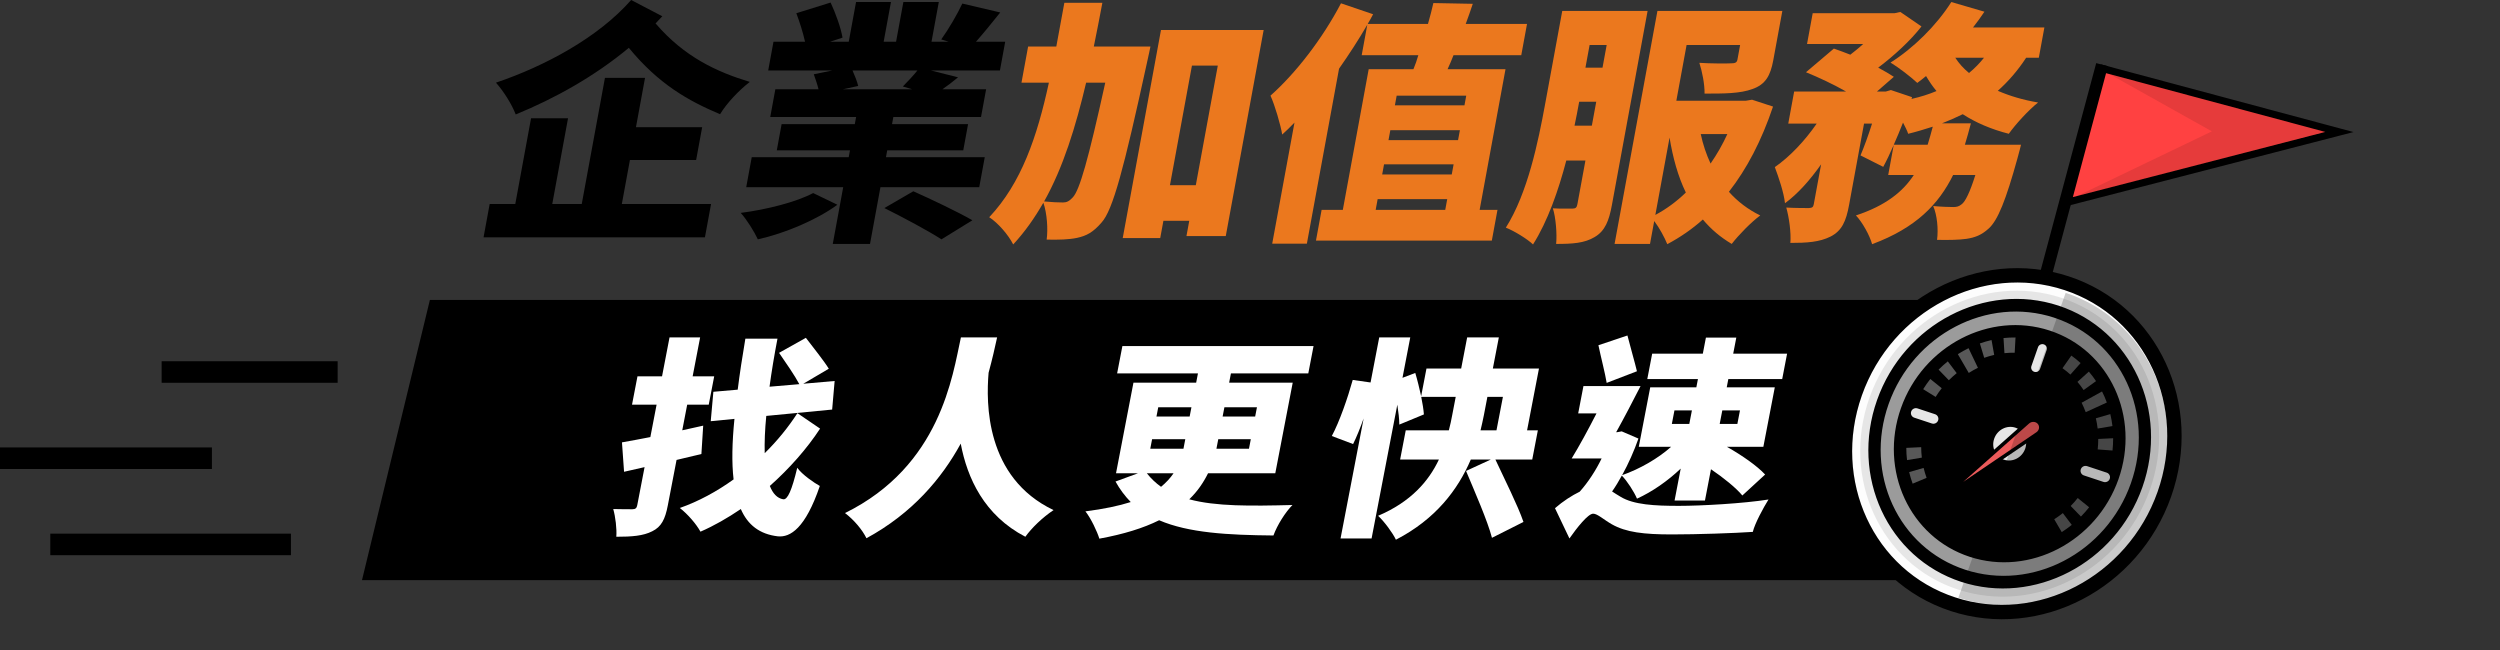
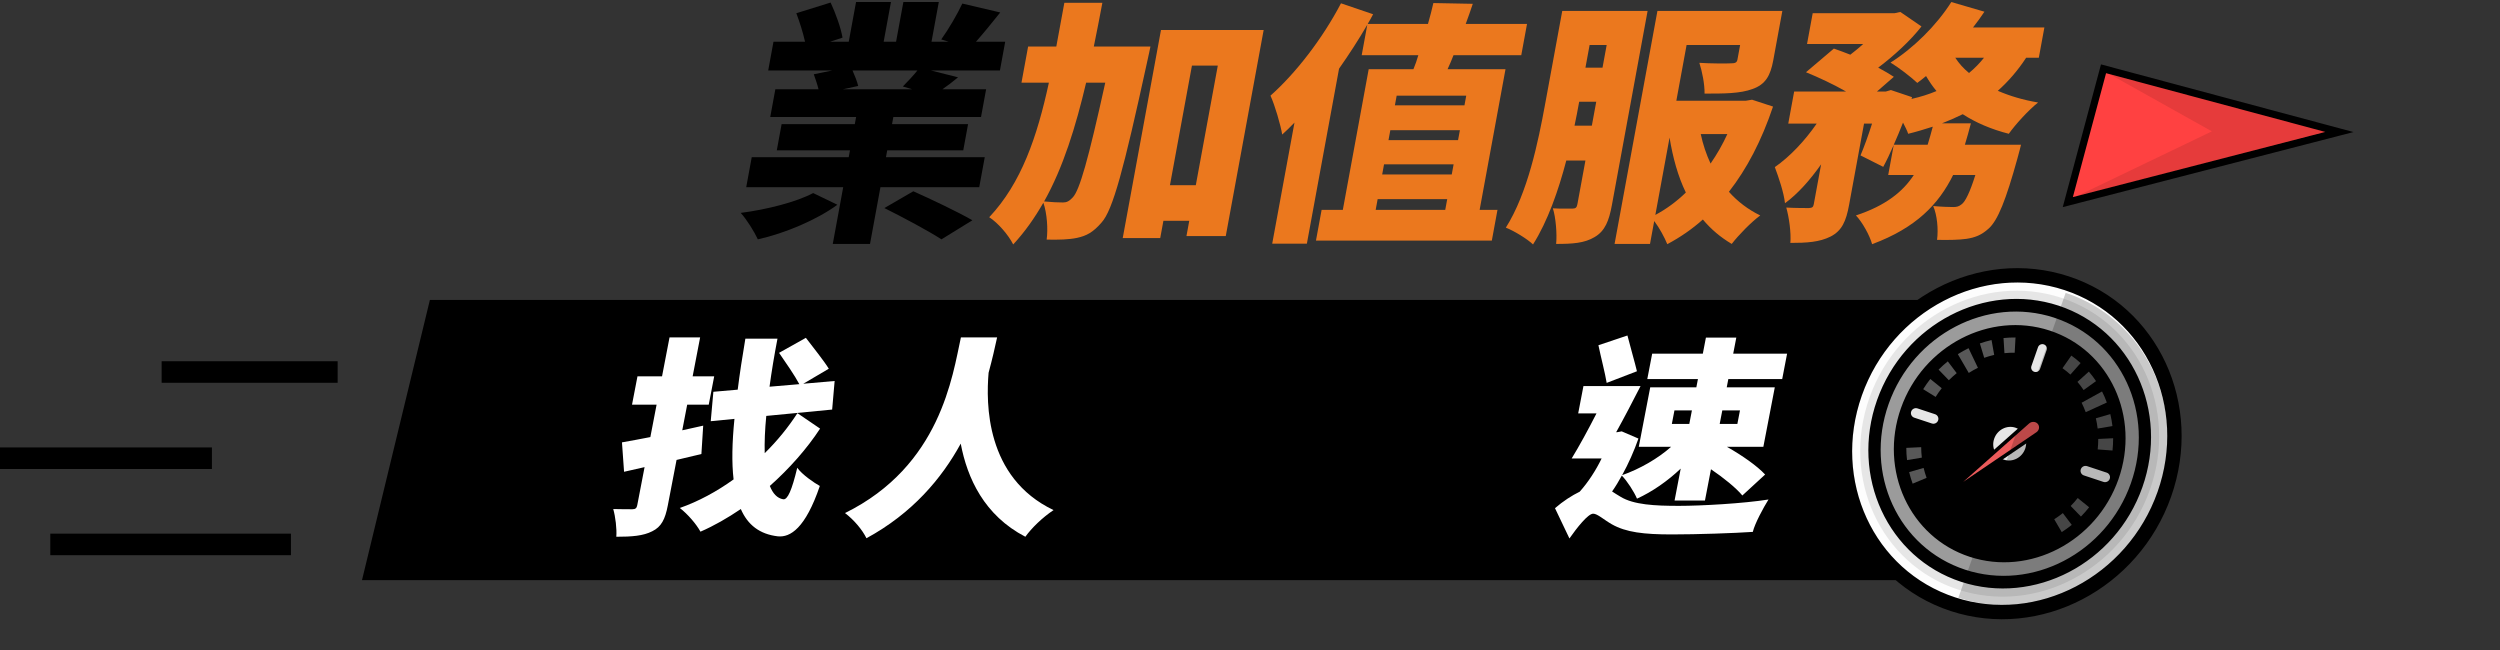
<svg xmlns="http://www.w3.org/2000/svg" width="696" height="181" viewBox="0 0 696 181" fill="none">
  <rect x="0" y="0" width="696" height="181" fill="#333333" stroke="none" />
  <path d="M119.683 83.498H554.385L535.48 161.514H100.778L119.683 83.498Z" fill="black" />
  <path d="M195.77 118.5C193.831 118.913 191.88 119.384 189.941 119.796L191.313 112.667H197.313L198.832 104.772H192.832L194.917 93.931H186.397L184.312 104.772H177.472L175.953 112.667H182.793L181.058 121.682C178.125 122.271 175.454 122.742 173.155 123.155L173.739 131.345L179.449 130.048L177.408 140.654C177.25 141.479 176.893 141.773 176.053 141.773C175.273 141.773 172.813 141.773 170.724 141.714C171.336 143.835 171.759 147.253 171.579 149.433C175.899 149.433 179.065 149.197 181.594 147.901C184.112 146.664 185.169 144.601 185.917 140.713L188.354 128.045C190.676 127.515 193.01 126.926 195.272 126.395L195.77 118.5ZM221.999 115.024C219.522 118.854 216.446 122.683 212.897 126.16C212.815 123.155 212.944 119.678 213.332 115.79L231.672 114.022L232.362 106.068L223.635 106.834L230.74 102.651C229.322 100.353 226.316 96.641 224.355 94.049L216.89 98.232C218.72 100.883 221.257 104.536 222.532 106.952L214.236 107.659C214.801 103.476 215.543 98.998 216.449 94.284H207.509C206.655 99.351 205.928 104.065 205.378 108.484L198.604 109.073L197.869 117.263L204.473 116.615C203.815 123.155 203.687 128.811 204.231 133.466C199.565 136.824 194.472 139.593 189.261 141.42C191.452 143.128 193.811 145.839 195.011 148.019C198.809 146.369 202.588 144.189 206.244 141.714C208.154 146.133 211.495 148.726 216.542 149.315C220.014 149.669 224.233 147.076 228.24 135.292C226.719 134.467 223.272 132.111 221.955 130.225C220.453 136.471 219.272 139.181 218.046 139.004C216.362 138.709 215.172 137.413 214.32 135.292C219.749 130.461 224.655 124.922 228.312 119.325L221.999 115.024Z" fill="white" />
  <path d="M267.517 93.931C265.177 104.536 261.897 129.695 235.249 142.834C237.815 144.778 240.102 147.547 241.22 149.845C254.018 142.893 262.188 133.171 267.467 123.508C269.279 133.112 274.004 143.482 285.459 149.433C287.184 147.017 290.211 144.071 293.308 142.009C274.293 132.935 274.515 112.137 275.224 103.77C276.25 99.999 277.016 96.641 277.597 93.931H267.517Z" fill="white" />
-   <path d="M326.72 131.757C325.799 133.112 324.661 134.349 323.235 135.528C321.759 134.467 320.437 133.23 319.28 131.757H326.72ZM320.745 122.271H329.985L329.69 123.803L329.475 124.922H320.235L320.745 122.271ZM322.457 113.374H331.697L331.198 115.967H321.958L322.457 113.374ZM349.937 113.374L349.438 115.967H340.378L340.877 113.374H349.937ZM347.715 124.922H338.655L338.848 123.921L339.165 122.271H348.225L347.715 124.922ZM355.04 131.757L359.892 106.539H342.192L342.69 103.947H364.23L365.693 96.346H312.473L311.01 103.947H333.51L333.012 106.539H315.552L310.7 131.757H316.82L310.558 134.055C311.759 136.235 313.196 138.12 314.798 139.77C311.474 140.831 307.284 141.714 302.18 142.362C303.726 144.307 305.471 148.019 306.057 149.963C312.835 148.726 318.324 147.017 322.704 144.837C330.903 148.372 341.89 148.961 354.527 149.079C355.563 146.192 357.886 142.539 359.82 140.595C348.183 140.89 338.5 141.007 331.086 139.004C333.365 136.824 335.041 134.349 336.32 131.757H355.04Z" fill="white" />
-   <path d="M414.092 110.487H418.412L416.621 119.796H412.181C412.513 118.382 412.845 116.968 413.117 115.554L414.092 110.487ZM426.577 127.927L428.141 119.796H425.141L428.451 102.592H415.611L417.277 93.931H408.457L406.791 102.592H397.131L395.646 110.31C395.166 108.13 394.599 105.773 394.013 103.829L390.452 105.184L392.617 93.931H383.977L381.563 106.481L376.599 105.773C375.227 110.723 372.926 117.381 370.775 121.387L376.704 123.626C377.69 121.623 378.717 119.089 379.636 116.497L373.209 149.904H381.849L389.013 112.667C389.336 114.729 389.562 116.674 389.567 118.206L396.411 115.377C396.312 114.022 396.041 112.314 395.672 110.487H405.272L404.309 115.495C404.037 116.909 403.764 118.323 403.361 119.796H391.361L389.797 127.927H400.597C397.761 133.937 392.81 139.711 383.662 143.6C385.396 145.191 387.772 148.431 388.621 150.258C399.68 144.543 405.876 136.353 409.477 127.927H415.057L408.145 131.109C410.611 137.001 414.121 144.955 415.363 149.727L424.133 145.308C422.557 140.713 418.863 133.407 416.317 127.927H426.577Z" fill="white" />
  <path d="M455.724 103.358C455.094 100.706 453.896 96.641 453.079 93.4L444.998 96.111C445.683 99.41 446.862 103.888 447.3 106.598L455.724 103.358ZM466.167 114.258H471.027L470.301 118.029H465.441L466.167 114.258ZM484.407 114.258L483.681 118.029H478.761L479.487 114.258H484.407ZM466.198 139.358H474.658L476.335 130.638C479.891 133.053 483.318 135.822 485.07 137.944L491.412 132.111C489.177 129.695 484.944 126.749 480.777 124.392H490.917L494.102 107.836H480.722L481.164 105.538H496.164L497.525 98.468H482.525L483.386 93.99H474.926L474.065 98.468H459.965L458.604 105.538H472.704L472.262 107.836H459.422L456.237 124.392H465.237C461.614 127.633 456.487 130.579 451.598 132.287C453.35 129.106 454.93 125.57 456.139 122.094L451.484 120.091L450.179 120.327H449.939C452.233 116.202 454.617 111.607 456.73 107.482H440.83L439.368 115.083H444.468C442.155 119.62 439.651 124.215 437.553 127.633H445.894C444.299 130.932 442.164 134.232 439.794 136.883C437.61 137.944 435.144 139.534 432.91 141.479L436.929 149.904C438.995 146.958 442.095 143.011 443.535 143.011C444.735 143.011 446.458 144.66 448.728 145.957C452.677 148.196 457.604 148.785 465.464 148.785C472.484 148.785 482.812 148.431 487.98 148.078C488.554 145.721 490.881 141.42 492.354 139.063C485.299 140.182 473.594 140.831 467.414 140.831C460.694 140.831 454.811 140.536 451.162 138.297C450.244 137.767 449.446 137.236 448.805 136.824C449.797 135.41 450.681 133.937 451.515 132.405C453.021 133.937 454.914 136.883 455.74 138.827C460.014 136.883 464.241 133.937 467.909 130.461L466.198 139.358Z" fill="white" />
-   <path d="M175.372 44.541H193.804L195.484 35.406H177.052L179.578 21.669H168.418L161.959 56.792H153.751L158.14 32.928H147.844L143.455 56.792H136.327L134.621 66.068H196.253L197.959 56.792H173.119L175.372 44.541ZM175.715 0C166.516 10.48 151.665 18.411 138.075 23.014C140.283 25.492 142.558 29.175 143.575 31.866C154.475 27.404 165.544 21.244 175.067 13.313C183.357 23.439 191.713 28.113 200.468 31.795C202.337 28.679 205.809 25.068 208.746 22.802C199.606 20.04 190.51 15.862 182.509 6.515C183.13 5.877 183.751 5.24 184.385 4.532L175.715 0Z" fill="black" />
  <path d="M226.383 53.747C221.751 56.225 213.441 58.35 206.215 59.27C207.893 61.111 210.004 64.51 210.981 66.635C218.638 64.935 227.549 61.111 233.128 57.004L226.383 53.747ZM246.207 57.925C251.354 60.474 258.63 64.369 262.101 66.635L270.71 61.324C266.675 58.987 259.191 55.446 254.266 53.251L246.207 57.925ZM255.412 19.615C254.287 21.031 252.679 22.731 251.351 24.076L253.944 24.855H234.648L238.921 23.935C238.639 22.731 238.002 21.102 237.34 19.615H255.412ZM246.651 43.762L247.003 41.85H268.171L269.512 34.557H248.344L248.709 32.574H273.117L274.536 24.855H262.368C263.689 23.935 265.194 22.802 266.724 21.527L259.156 19.615H278.38L279.851 11.613H271.715C273.716 9.347 276.037 6.515 278.469 3.47L267.909 0.991C266.485 4.036 264.073 8.143 262.04 10.976L264.083 11.613H259.331L261.363 0.566H251.499L249.467 11.613H246.011L248.043 0.566H238.323L236.291 11.613H231.107L234.556 10.48C234.114 7.789 232.638 3.682 231.241 0.708L221.694 3.682C222.619 6.09 223.571 9.135 224.123 11.613H215.339L213.868 19.615H231.724L226.56 20.677C226.987 21.881 227.552 23.51 227.88 24.855H215.856L214.437 32.574H238.341L237.976 34.557H217.6L216.259 41.85H236.635L236.283 43.762H209.283L207.747 52.118H234.747L231.843 67.909H242.211L245.115 52.118H272.619L274.155 43.762H246.651Z" fill="black" />
  <path d="M307.707 23.014C302.93 44.683 300.542 52.968 298.666 54.95C297.678 56.013 296.965 56.367 295.957 56.367C294.661 56.367 292.802 56.296 290.681 56.084C296.039 46.524 299.478 35.265 302.379 23.014H307.707ZM304.516 12.959C305.317 8.993 306.144 4.886 306.9 0.779H296.316C295.547 4.957 294.805 8.993 294.076 12.959H286.228L284.379 23.014H292.011C288.733 38.097 284.347 50.985 275.402 60.474C277.91 62.103 280.754 65.431 282.073 68.051C285.303 64.581 288.035 60.686 290.472 56.438C291.509 59.412 291.782 63.802 291.392 66.705C294.691 66.776 297.656 66.705 299.907 66.21C302.459 65.643 304.285 64.723 306.665 61.961C309.823 58.491 312.855 47.09 319.293 17.561C319.6 16.287 320.284 12.959 320.284 12.959H304.516ZM325.715 51.551L331.835 18.27H339.035L332.915 51.551H325.715ZM323.218 8.356L312.566 66.281H323.006L323.892 61.465H331.092L330.31 65.714H341.254L351.802 8.356H323.218Z" fill="#EB781E" />
  <path d="M383.535 55.446H402.903L402.356 58.42H382.988L383.535 55.446ZM408.203 26.625L407.708 29.316H388.34L388.835 26.625H408.203ZM404.687 45.745L404.166 48.577H384.798L385.319 45.745H404.687ZM405.924 39.018H386.556L387.064 36.256H406.432L405.924 39.018ZM411.932 58.42L419.133 19.261H403.005C403.586 18.057 404.122 16.712 404.657 15.366H423.521L425.123 6.656H408.059C408.757 4.815 409.397 2.903 410.024 1.062L399.047 0.85C398.649 2.62 398.14 4.603 397.547 6.656H380.771C381.3 5.736 381.816 4.886 382.274 3.965L373.33 0.92C368.221 10.693 360.749 20.394 353.699 26.625C354.886 29.175 356.567 34.91 356.962 37.46C358.08 36.468 359.225 35.335 360.382 34.132L354.184 67.838H363.832L372.791 19.119C375.621 15.083 378.333 10.905 380.66 6.869L379.097 15.366H394.865C394.474 16.712 394.01 18.057 393.501 19.261H381.045L373.844 58.42H367.94L366.364 66.989H415.324L416.9 58.42H411.932Z" fill="#EB781E" />
  <path d="M438.346 34.981C438.809 32.857 439.173 30.874 439.512 29.033L439.642 28.325H444.394L443.17 34.981H438.346ZM447.298 12.534L446.139 18.836H441.387L442.546 12.534H447.298ZM458.691 3.045H434.931L430.152 29.033C428.238 39.443 425.319 53.747 419.228 63.377C421.448 64.227 425.266 66.564 426.793 68.051C430.845 61.678 433.873 53.039 436.058 44.683H441.386L439.146 56.862C438.977 57.783 438.637 58.066 437.845 58.066C436.981 58.066 434.448 58.137 432.314 57.995C433.141 60.545 433.506 65.218 433.227 67.909C437.835 67.909 441.114 67.697 443.946 65.997C446.851 64.298 447.948 61.465 448.755 57.075L458.691 3.045ZM464.806 38.309C465.721 43.904 467.147 49.073 469.337 53.605C466.708 56.154 463.883 58.208 460.847 59.837L464.806 38.309ZM480.9 37.318C479.574 40.221 477.986 42.983 476.222 45.532C475.034 42.983 474.102 40.221 473.484 37.318H480.9ZM487.77 27.758L486.062 28.042H466.694L469.546 12.534H484.45L483.708 16.57C483.551 17.42 483.08 17.632 481.928 17.632C480.835 17.703 476.227 17.703 473.098 17.491C473.88 19.898 474.597 23.439 474.547 26.059C480.019 26.059 484.411 26.059 487.885 24.784C491.504 23.51 492.882 21.102 493.677 16.782L496.203 3.045H461.427L449.499 67.909H459.363L460.535 61.536C461.983 63.448 463.432 66.139 464.174 67.98C467.765 66.068 471.062 63.802 474.077 61.111C476.318 63.802 478.997 66.068 482.115 67.909C484.01 65.431 487.555 61.819 490.053 59.978C486.681 58.349 483.713 56.084 481.328 53.393C486.316 47.02 490.426 39.159 493.611 29.67L487.77 27.758Z" fill="#EB781E" />
  <path d="M527.225 40.292C528.094 38.309 528.976 36.256 529.798 34.132C530.382 35.265 530.966 36.398 531.241 37.247C533.577 36.681 535.868 35.973 538.086 35.265C537.629 36.964 537.173 38.664 536.657 40.292H527.225ZM552.343 16.074C551.12 17.632 549.708 19.049 548.178 20.323C546.612 19.049 545.36 17.632 544.351 16.074H552.343ZM567.607 16.074L569.156 7.648H549.284C550.409 6.231 551.474 4.744 552.468 3.257L543.243 0.566C539.178 7.01 532.665 13.454 526.319 17.42C528.461 18.694 532.057 21.456 533.774 23.085C534.526 22.518 535.363 21.881 536.213 21.173C537.092 22.66 538.055 24.076 539.117 25.351C536.932 26.271 534.641 26.98 532.161 27.546L532.324 27.05L526.425 25.068L524.979 25.492H522.531L527.246 21.385C526.093 20.606 524.594 19.757 522.891 18.836C527.404 15.437 531.916 11.259 534.937 7.364L529.055 3.328L527.406 3.682H504.654L503.078 12.251H518.702C517.571 13.313 516.308 14.304 515.131 15.225C513.52 14.587 511.968 14.021 510.548 13.525L502.785 20.111C506.268 21.527 510.512 23.51 513.963 25.492H499.491L497.85 34.415H505.77C502.535 39.089 498.402 43.55 494.111 46.524C495.174 49.356 496.625 53.605 496.942 56.579C500.52 53.959 503.972 50.064 506.999 45.745L504.954 56.862C504.798 57.712 504.484 57.854 503.607 57.925C502.671 57.925 499.719 57.925 497.297 57.783C498.085 60.545 498.672 64.793 498.439 67.626C502.975 67.626 506.542 67.413 509.636 65.856C512.816 64.227 513.959 61.536 514.779 57.075L518.946 34.415H521.178C520.147 37.672 518.985 40.859 517.966 43.266L524.292 46.453C525.266 44.683 526.22 42.629 527.212 40.363L525.676 48.719H532.804C529.797 53.322 525.049 57.217 516.693 59.978C518.502 61.89 520.501 65.502 521.198 67.98C533.407 63.448 539.73 56.862 543.748 48.719H549.94C548.38 53.676 547.158 56.013 546.223 56.792C545.373 57.5 544.771 57.641 543.763 57.641C542.611 57.641 540.464 57.571 538.199 57.358C539.314 59.907 539.665 63.873 539.275 66.776C542.574 66.847 545.539 66.776 547.463 66.493C549.76 66.139 551.605 65.502 553.685 63.59C556.19 61.324 558.442 55.729 561.671 44.045C562.05 42.771 562.649 40.292 562.649 40.292H547.025C547.593 38.38 548.174 36.398 548.695 34.344H540.631C542.646 33.565 544.531 32.715 546.428 31.795C550.03 34.132 554.3 35.973 559.249 37.247C561.099 34.627 564.793 30.591 567.403 28.537C563.213 27.829 559.462 26.696 556.194 25.28C559.124 22.66 561.772 19.615 564.079 16.074H567.607Z" fill="#EB781E" />
  <rect x="45" y="100.567" width="49" height="6" fill="black" />
  <rect y="124.567" width="59" height="6" fill="black" />
  <rect x="14" y="148.567" width="67" height="6" fill="black" />
-   <rect x="584.181" y="18.602" width="1.689" height="84.452" transform="rotate(15 584.181 18.602)" fill="black" stroke="black" stroke-width="1.689" />
  <path d="M651.29 36.745L585.622 19.149L575.677 56.265L651.29 36.745Z" fill="#FF4141" stroke="black" stroke-width="2" />
  <path d="M647.789 36.567L586.289 20.067L615.789 36.567L577.289 55.067L647.789 36.567Z" fill="black" fill-opacity="0.1" />
  <path d="M545.136 164.142C566.7 171.206 590.612 158.747 598.545 136.314C606.479 113.881 595.429 89.969 573.865 82.905C552.302 75.841 528.389 88.3 520.456 110.733C512.523 133.166 523.572 157.078 545.136 164.142Z" fill="black" />
  <path d="M573.092 85.091C593.46 91.764 603.937 114.436 596.443 135.625C588.95 156.815 566.278 168.628 545.909 161.955C525.541 155.283 515.065 132.611 522.558 111.421C530.052 90.232 552.724 78.419 573.092 85.091ZM574.639 80.718C551.916 73.274 526.714 86.406 518.354 110.044C509.994 133.683 521.64 158.885 544.363 166.329C567.085 173.772 592.288 160.641 600.647 137.002C609.007 113.364 597.372 88.165 574.639 80.718Z" fill="white" fill-opacity="0.9" />
  <path d="M545.136 164.142C566.7 171.206 590.612 158.747 598.545 136.314C606.479 113.881 595.429 89.969 573.865 82.905C552.302 75.841 528.389 88.3 520.456 110.733C512.523 133.166 523.572 157.078 545.136 164.142Z" fill="black" />
  <path d="M572.426 86.976C591.661 93.277 601.7 114.769 594.544 135.003C587.388 155.237 565.811 166.372 546.576 160.071C527.341 153.77 517.302 132.278 524.458 112.044C531.613 91.809 553.19 80.674 572.426 86.976ZM575.305 78.834C551.449 71.019 525.152 84.828 516.455 109.422C507.757 134.016 519.841 160.398 543.696 168.213C567.552 176.028 593.849 162.218 602.547 137.625C611.244 113.031 599.172 86.652 575.305 78.834Z" fill="white" fill-opacity="0.9" stroke="black" stroke-width="4" />
  <path d="M570.639 92.031C587.331 97.499 595.915 116.075 589.774 133.44C583.633 150.805 565.056 160.484 548.364 155.016C531.672 149.548 523.088 130.972 529.229 113.607C535.371 96.242 553.947 86.563 570.639 92.031ZM571.907 88.444C553.282 82.353 532.642 93.107 525.791 112.48C518.94 131.854 528.483 152.506 547.106 158.606C565.728 164.707 586.38 153.946 593.231 134.573C600.083 115.2 590.526 94.555 571.904 88.454L571.907 88.444Z" fill="#9B9B9B" />
  <path d="M557.928 127.987C560.307 128.769 562.939 127.405 563.808 124.939C564.677 122.474 563.452 119.842 561.073 119.059C558.694 118.277 556.062 119.642 555.193 122.107C554.325 124.572 555.549 127.205 557.928 127.987Z" fill="white" fill-opacity="0.9" />
  <path d="M532.48 134.66C532.098 133.606 531.772 132.522 531.508 131.434L535.535 130.268C535.762 131.197 536.034 132.129 536.364 133.031L532.47 134.656L532.48 134.66ZM573.977 148.124L571.899 144.559C572.719 144.036 573.524 143.458 574.294 142.844L576.777 146.127C575.887 146.848 574.941 147.526 573.987 148.128L573.977 148.124ZM530.919 128.09C530.783 126.971 530.715 125.825 530.715 124.69L534.861 124.49C534.859 125.467 534.928 126.442 535.036 127.405L530.919 128.09ZM579.328 143.804L576.476 140.863C577.17 140.164 577.833 139.417 578.433 138.65L581.615 141.223C580.908 142.126 580.131 142.993 579.324 143.815L579.328 143.804ZM538.882 110.501L535.412 108.347C536.018 107.362 536.694 106.412 537.401 105.509L540.583 108.081C539.972 108.845 539.399 109.67 538.882 110.501ZM583.997 125.131C584.102 124.165 584.154 123.181 584.156 122.204L588.302 122.005C588.303 123.141 588.239 124.292 588.122 125.426L584.001 125.12L583.997 125.131ZM542.555 105.861L539.707 102.909C540.51 102.099 541.374 101.321 542.264 100.6L544.747 103.883C543.988 104.5 543.245 105.172 542.555 105.861ZM583.988 119.304C583.88 118.341 583.7 117.378 583.484 116.452L587.512 115.286C587.777 116.374 587.969 117.5 588.105 118.619L583.988 119.304ZM548.101 103.826L545.064 98.603C546.022 97.99 547.032 97.431 548.044 96.933L550.655 102.395C549.773 102.826 548.922 103.303 548.101 103.826ZM580.666 114.756C580.332 113.865 579.952 112.971 579.521 112.121L585.208 108.985C585.706 109.979 586.167 111.01 586.54 112.06L580.655 114.753L580.666 114.756ZM552.402 99.612L551.195 95.613C552.257 95.242 553.359 94.921 554.449 94.669L555.183 98.805C554.247 99.022 553.316 99.29 552.402 99.612ZM580.08 108.593C579.559 107.799 578.98 107.034 578.36 106.318L581.537 103.455C582.256 104.29 582.92 105.18 583.537 106.103L580.08 108.593ZM558.038 98.327L557.778 94.115C558.893 93.993 560.016 93.948 561.121 93.957L560.89 98.191C559.938 98.183 558.971 98.219 558.027 98.324L558.038 98.327ZM576.403 104.282C575.707 103.65 574.964 103.052 574.201 102.508L576.663 98.995C577.559 99.632 578.42 100.33 579.241 101.076L576.403 104.282Z" fill="#585858" />
  <path d="M538.727 115.321L533.823 113.698C533.107 113.461 532.325 113.846 532.076 114.557C531.827 115.269 532.205 116.038 532.921 116.275L537.825 117.898C538.541 118.135 539.323 117.75 539.572 117.039C539.821 116.327 539.443 115.558 538.727 115.321Z" fill="white" fill-opacity="0.9" />
  <path d="M567.944 102.712L569.78 97.463C570.01 96.804 569.66 96.092 568.997 95.873C568.334 95.653 567.61 96.009 567.38 96.668L565.545 101.917C565.314 102.576 565.665 103.288 566.327 103.508C566.99 103.727 567.714 103.371 567.944 102.712Z" fill="white" fill-opacity="0.9" />
  <path d="M586.507 131.583L581.049 129.775C580.332 129.537 579.549 129.923 579.3 130.635C579.051 131.348 579.43 132.118 580.147 132.355L585.605 134.164C586.321 134.401 587.104 134.016 587.353 133.303C587.603 132.591 587.224 131.821 586.507 131.583Z" fill="white" fill-opacity="0.9" />
  <path d="M540.791 138.669C540.777 138.678 540.76 138.675 540.751 138.663C540.743 138.652 540.745 138.636 540.756 138.626L564.575 117.522C565.555 116.654 567.07 116.792 567.802 117.815C568.476 118.758 568.21 120.077 567.21 120.755L540.791 138.669Z" fill="#EB5A5A" stroke="black" />
  <g opacity="0.2">
    <path d="M545.206 166.41C567.686 173.809 592.601 160.805 600.849 137.369C609.097 113.933 597.568 88.935 575.077 81.533L545.206 166.41Z" fill="black" />
  </g>
</svg>